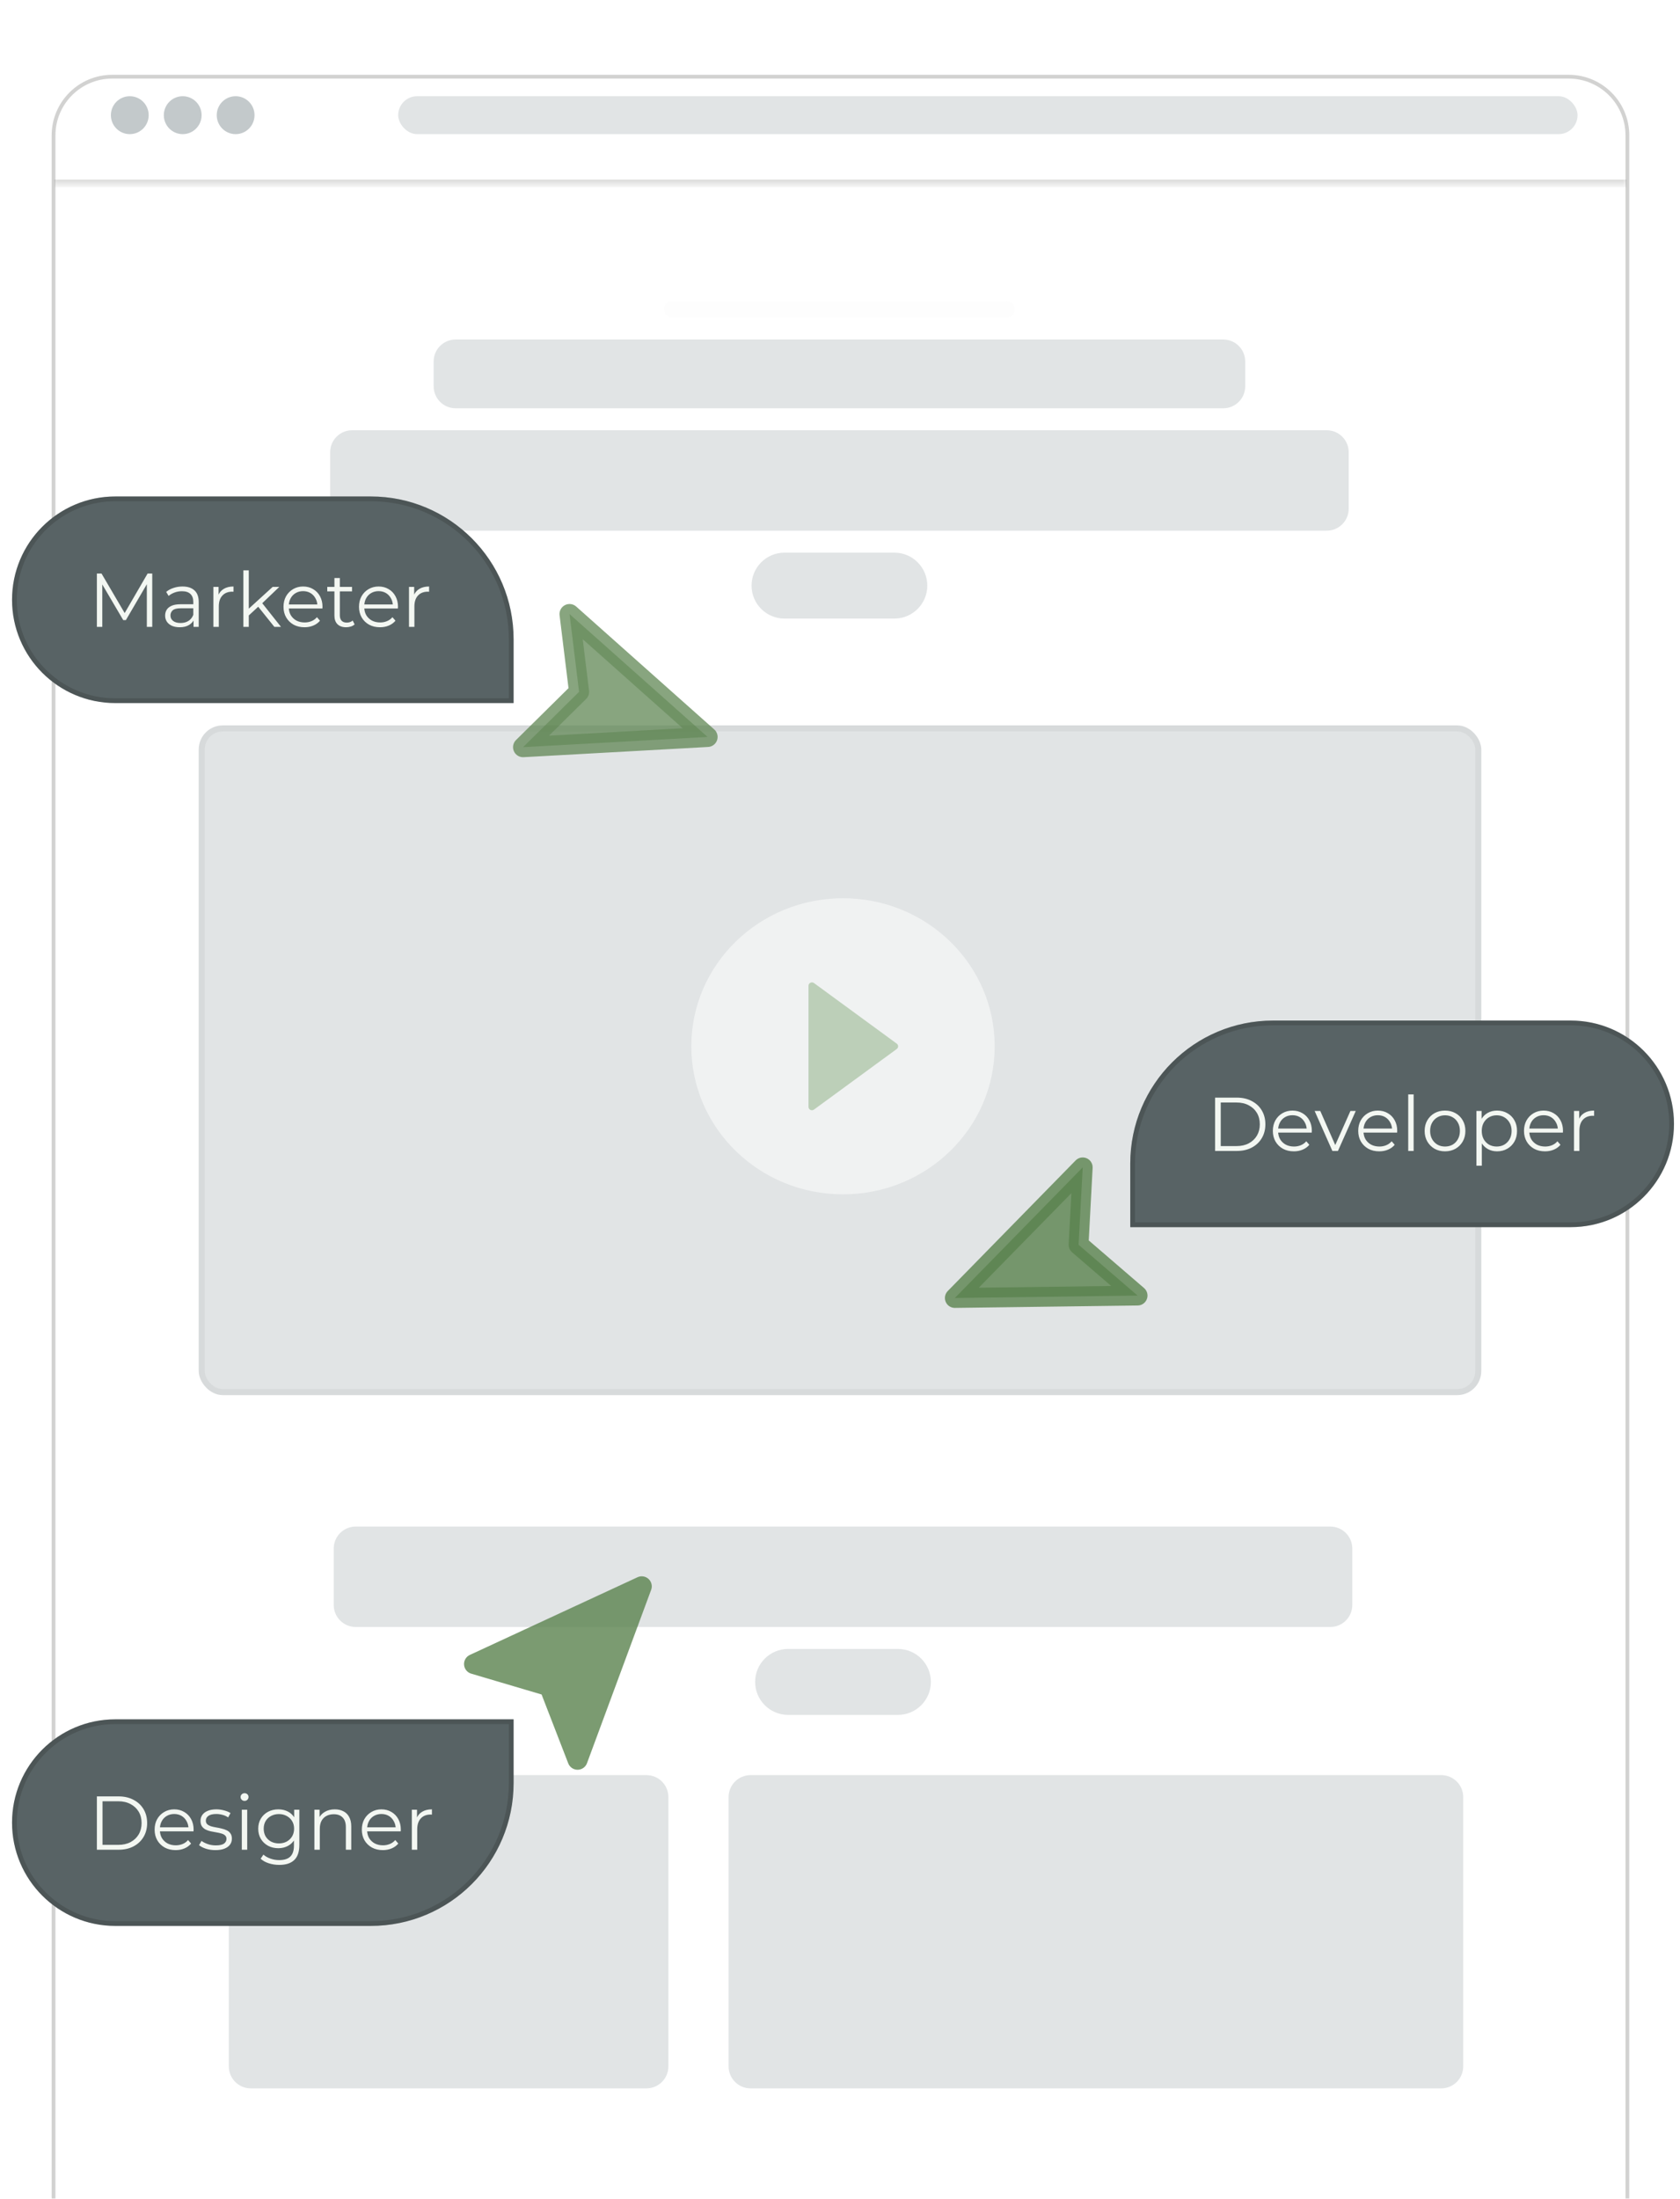
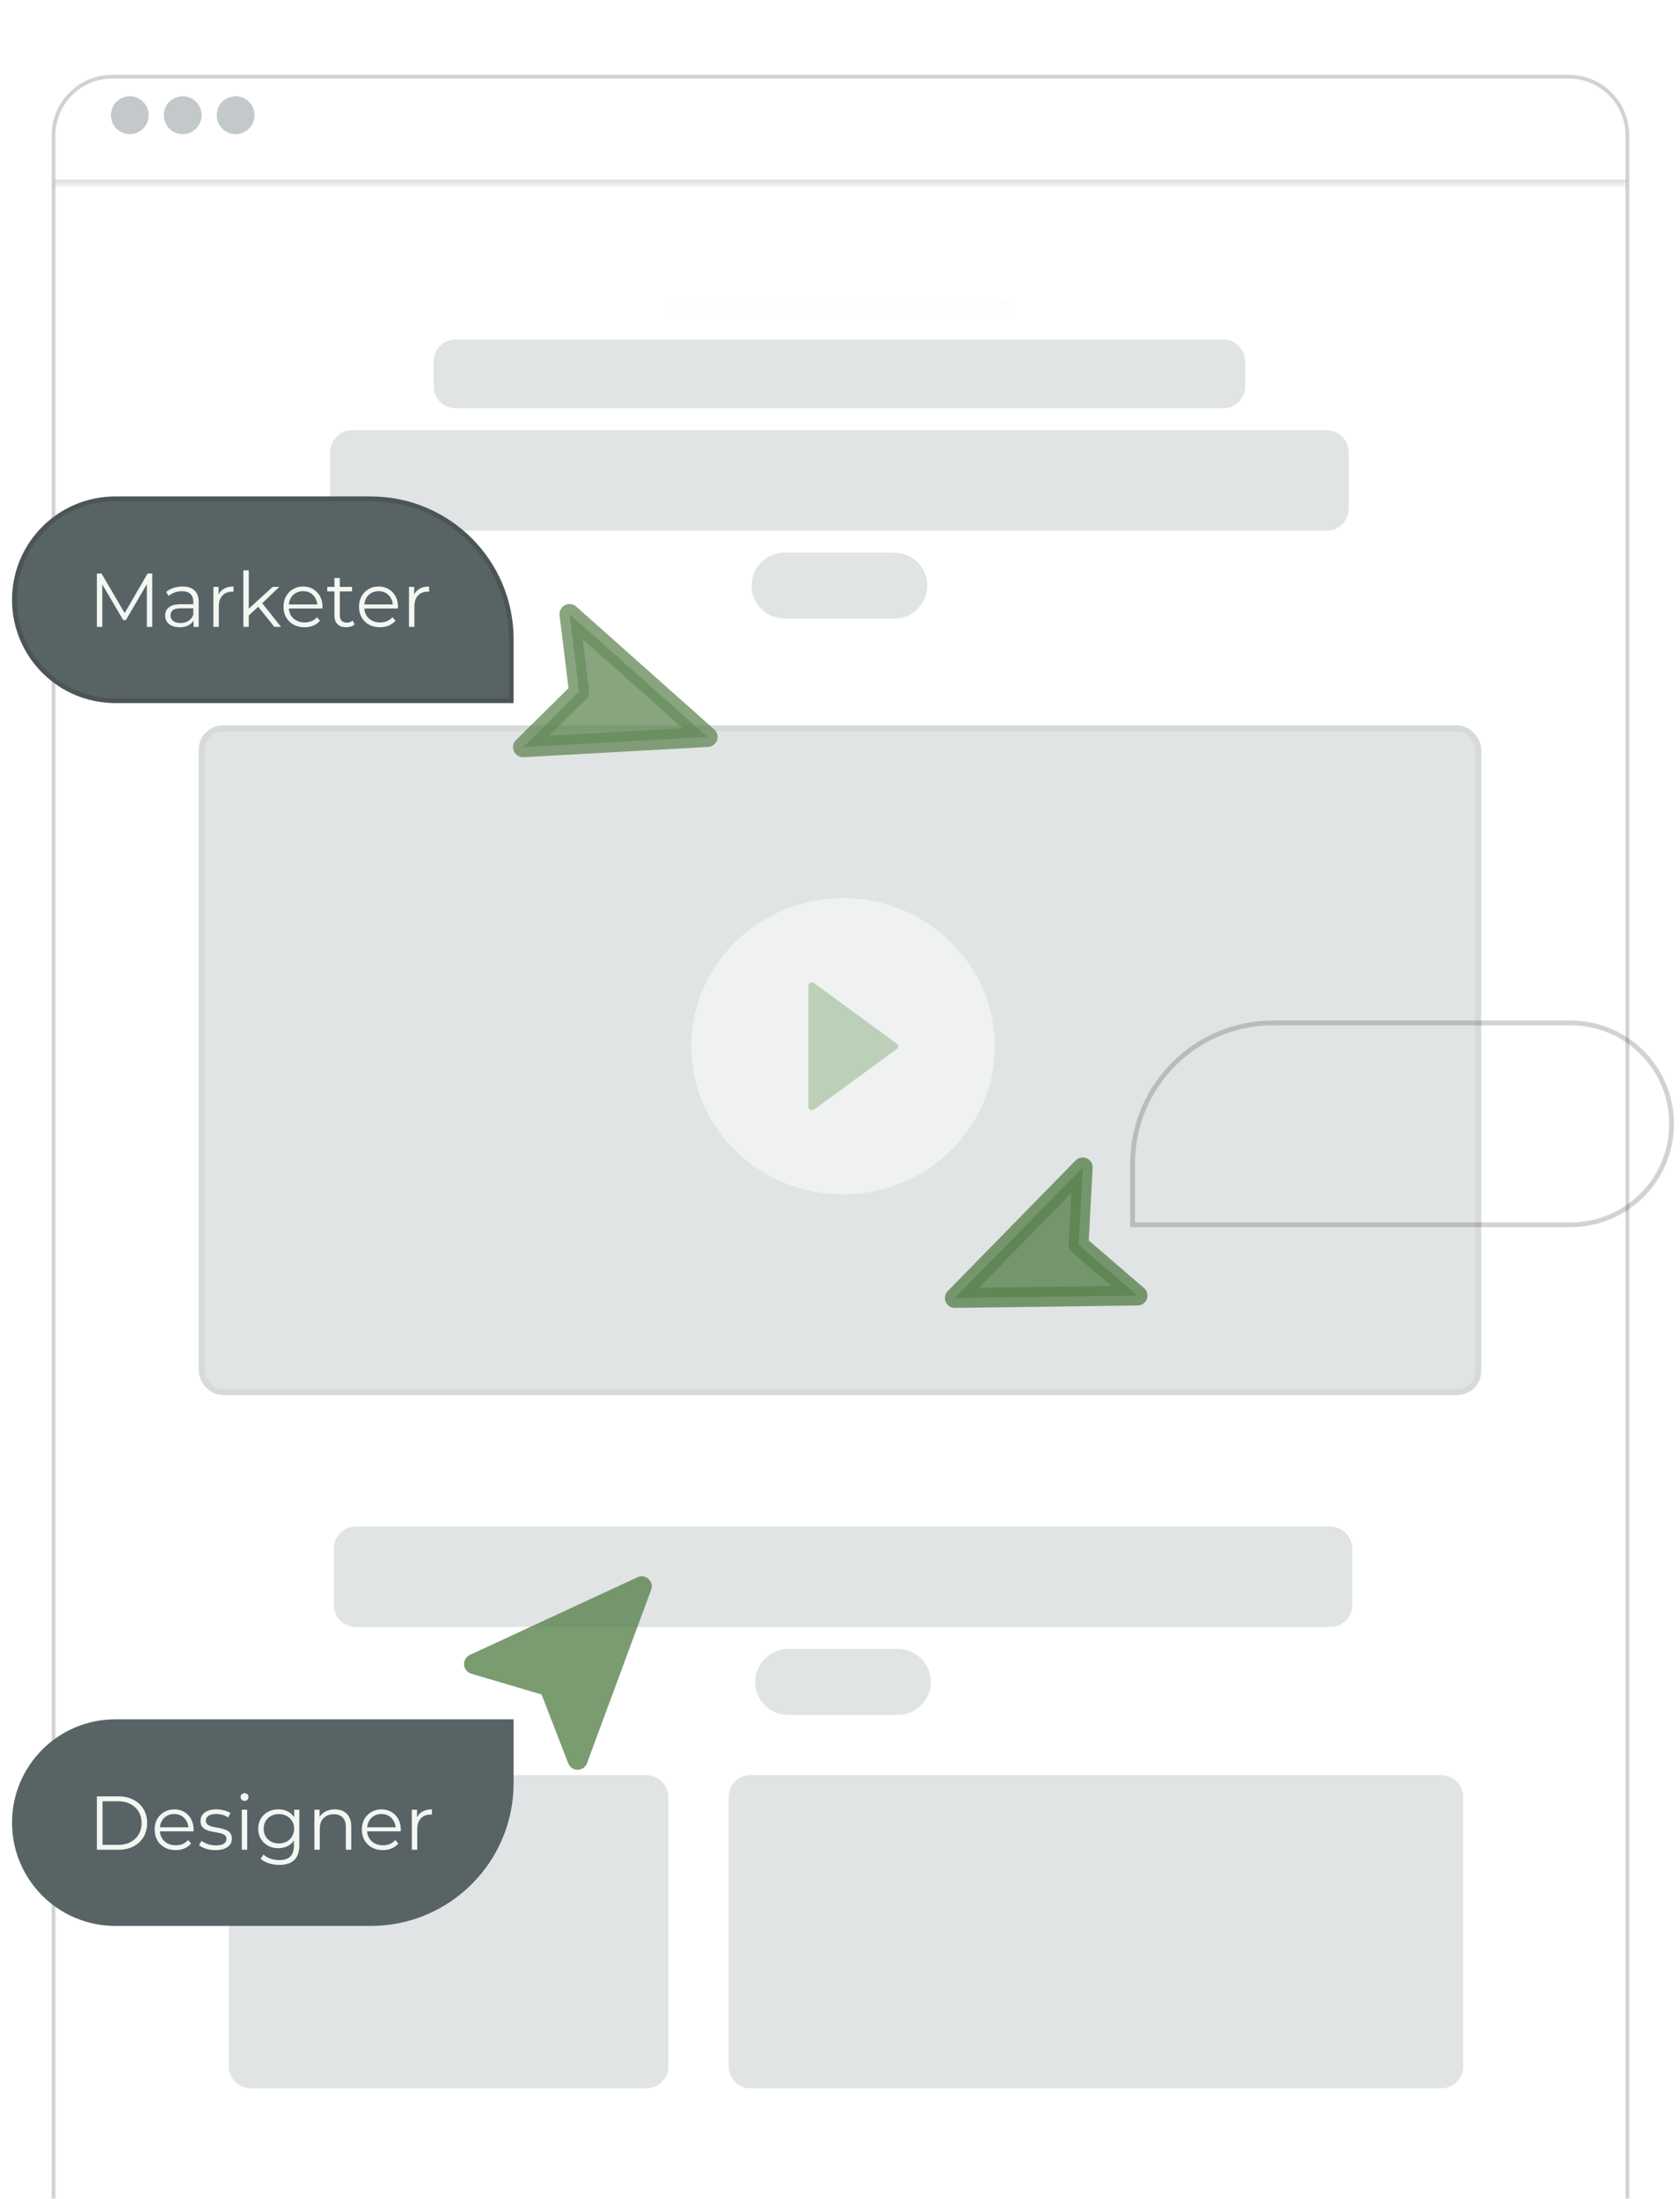
<svg xmlns="http://www.w3.org/2000/svg" width="279" height="365" viewBox="0 0 279 365" fill="none">
  <g filter="url(#filter0_d_5167_43547)">
    <g filter="url(#filter1_d_5167_43547)">
      <path d="M8.578 14.476C8.578 8.92 13.082 4.417 18.637 4.417H260.519C266.075 4.417 270.578 8.92 270.578 14.476V370.357C270.578 375.913 266.075 380.417 260.519 380.417H18.637C13.082 380.417 8.578 375.913 8.578 370.357V14.476Z" fill="white" />
      <path d="M18.638 4.731H260.519C265.9 4.731 270.264 9.094 270.264 14.476V370.357C270.264 375.739 265.9 380.102 260.519 380.102H18.638C13.256 380.102 8.893 375.739 8.893 370.357V14.476C8.893 9.094 13.256 4.731 18.638 4.731Z" stroke="#201E19" stroke-opacity="0.2" stroke-width="0.629" />
    </g>
    <mask id="path-3-inside-1_5167_43547" fill="white">
      <path d="M9 15.733C9 9.483 14.066 4.417 20.316 4.417H258.832C265.082 4.417 270.148 9.483 270.148 15.733V26.453H9V15.733Z" />
    </mask>
    <path d="M9 4.417H270.148H9ZM270.148 27.082H9V25.825H270.148V27.082ZM9 26.453V4.417V26.453ZM270.148 4.417V26.453V4.417Z" fill="#201E19" fill-opacity="0.2" mask="url(#path-3-inside-1_5167_43547)" />
-     <rect x="66.126" y="11.972" width="195.861" height="6.296" rx="3.148" fill="#E1E4E5" />
    <ellipse cx="21.553" cy="15.12" rx="3.138" ry="3.148" fill="#C3C9CB" />
    <ellipse cx="30.343" cy="15.12" rx="3.138" ry="3.148" fill="#C3C9CB" />
    <ellipse cx="39.132" cy="15.12" rx="3.138" ry="3.148" fill="#C3C9CB" />
    <path d="M110.264 47.342C110.264 46.586 110.878 45.972 111.634 45.972H167.176C167.933 45.972 168.546 46.586 168.546 47.342V47.342C168.546 48.099 167.933 48.712 167.176 48.712H111.634C110.878 48.712 110.264 48.099 110.264 47.342V47.342Z" fill="#F8F8F8" fill-opacity="0.2" />
    <path d="M72.017 56.008C72.017 53.994 73.65 52.36 75.665 52.36H203.146C205.16 52.36 206.794 53.994 206.794 56.008V60.129C206.794 62.144 205.16 63.777 203.146 63.777H75.665C73.65 63.777 72.017 62.144 72.017 60.129V56.008Z" fill="#E1E4E5" />
    <path d="M54.828 71.074C54.828 69.059 56.461 67.425 58.476 67.425H220.334C222.349 67.425 223.982 69.059 223.982 71.074V80.446C223.982 82.461 222.349 84.094 220.334 84.094H58.476C56.461 84.094 54.828 82.461 54.828 80.446V71.074Z" fill="#E1E4E5" />
    <path d="M124.813 93.215C124.813 90.192 127.263 87.742 130.285 87.742H148.525C151.547 87.742 153.997 90.192 153.997 93.215V93.215C153.997 96.237 151.547 98.687 148.525 98.687H130.285C127.263 98.687 124.813 96.237 124.813 93.215V93.215Z" fill="#E1E4E5" />
    <rect x="33" y="116.417" width="212.999" height="111.181" rx="4" fill="#E1E4E5" />
    <rect x="33.5" y="116.917" width="211.999" height="110.181" rx="3.5" stroke="#201E19" stroke-opacity="0.05" />
    <g opacity="0.5">
      <path d="M139.998 194.265C153.911 194.265 165.19 183.262 165.19 169.689C165.19 156.116 153.911 145.113 139.998 145.113C126.085 145.113 114.806 156.116 114.806 169.689C114.806 183.262 126.085 194.265 139.998 194.265Z" fill="white" />
      <path d="M134.838 180.306C134.752 180.306 134.663 180.285 134.581 180.246C134.388 180.152 134.267 179.959 134.267 179.747V159.639C134.267 159.428 134.388 159.234 134.581 159.14C134.775 159.045 135.008 159.066 135.182 159.193L148.922 169.246C149.067 169.351 149.151 169.517 149.151 169.693C149.151 169.869 149.067 170.035 148.922 170.139L135.182 180.193C135.081 180.269 134.959 180.306 134.838 180.306Z" fill="#97BA8C" />
    </g>
  </g>
  <path d="M55.423 257.065C55.423 255.05 57.056 253.417 59.071 253.417H220.929C222.944 253.417 224.577 255.05 224.577 257.065V266.437C224.577 268.452 222.944 270.085 220.929 270.085H59.071C57.056 270.085 55.423 268.452 55.423 266.437V257.065Z" fill="#E1E4E5" />
  <path d="M125.408 279.205C125.408 276.183 127.858 273.733 130.88 273.733H149.12C152.142 273.733 154.592 276.183 154.592 279.205V279.205C154.592 282.228 152.142 284.678 149.12 284.678H130.88C127.858 284.678 125.408 282.228 125.408 279.205V279.205Z" fill="#E1E4E5" />
  <path d="M38 298.326C38 296.311 39.633 294.678 41.648 294.678H107.352C109.367 294.678 111 296.311 111 298.326V343.03C111 345.044 109.367 346.678 107.352 346.678H41.648C39.633 346.678 38 345.044 38 343.03V298.326Z" fill="#E1E4E5" />
  <path d="M121 298.326C121 296.311 122.633 294.678 124.648 294.678H239.352C241.367 294.678 243 296.311 243 298.326V343.03C243 345.044 241.367 346.678 239.352 346.678H124.648C122.633 346.678 121 345.044 121 343.03V298.326Z" fill="#E1E4E5" />
  <path d="M2 99.564C2 90.094 9.677 82.416 19.148 82.416H61.581C74.678 82.416 85.295 93.034 85.295 106.131V116.712H19.148C9.677 116.712 2 109.034 2 99.564V99.564Z" fill="#586365" />
  <path d="M19.148 82.812H61.581C74.46 82.812 84.9 93.252 84.9 106.13V116.317H19.148C9.895 116.317 2.396 108.816 2.396 99.564C2.396 90.457 9.663 83.046 18.715 82.817L19.148 82.812Z" stroke="#201E19" stroke-opacity="0.2" stroke-width="0.79" />
  <path d="M16.089 104.064V95.211H16.861L20.908 102.116H20.503L24.513 95.211H25.284V104.064H24.386V96.615H24.601L20.908 102.938H20.465L16.747 96.615H16.987V104.064H16.089ZM32.14 104.064V102.597L32.102 102.357V99.903C32.102 99.338 31.942 98.904 31.622 98.6C31.31 98.297 30.842 98.145 30.218 98.145C29.788 98.145 29.379 98.216 28.991 98.36C28.603 98.503 28.274 98.693 28.004 98.929L27.6 98.259C27.937 97.972 28.342 97.753 28.814 97.601C29.286 97.441 29.783 97.361 30.306 97.361C31.166 97.361 31.828 97.576 32.292 98.006C32.764 98.427 33 99.072 33 99.941V104.064H32.14ZM29.851 104.127C29.353 104.127 28.919 104.047 28.548 103.887C28.186 103.718 27.907 103.491 27.713 103.204C27.52 102.909 27.422 102.572 27.422 102.192C27.422 101.846 27.503 101.534 27.663 101.256C27.831 100.97 28.101 100.742 28.472 100.573C28.852 100.396 29.358 100.308 29.99 100.308H32.279V100.978H30.015C29.375 100.978 28.928 101.092 28.675 101.319C28.43 101.547 28.308 101.83 28.308 102.167C28.308 102.546 28.455 102.85 28.75 103.077C29.046 103.305 29.459 103.419 29.99 103.419C30.496 103.419 30.93 103.305 31.293 103.077C31.664 102.841 31.933 102.504 32.102 102.066L32.304 102.685C32.136 103.124 31.841 103.474 31.419 103.735C31.006 103.997 30.483 104.127 29.851 104.127ZM35.439 104.064V97.424H36.299V99.233L36.211 98.916C36.396 98.41 36.708 98.027 37.147 97.766C37.585 97.496 38.129 97.361 38.778 97.361V98.233C38.744 98.233 38.711 98.233 38.677 98.233C38.643 98.225 38.609 98.221 38.576 98.221C37.876 98.221 37.328 98.436 36.932 98.866C36.535 99.287 36.337 99.89 36.337 100.674V104.064H35.439ZM41.125 102.344L41.15 101.193L45.286 97.424H46.386L43.465 100.219L42.959 100.649L41.125 102.344ZM40.417 104.064V94.679H41.315V104.064H40.417ZM45.564 104.064L42.794 100.611L43.376 99.915L46.665 104.064H45.564ZM50.574 104.127C49.882 104.127 49.275 103.984 48.752 103.697C48.23 103.402 47.821 103.002 47.526 102.496C47.23 101.981 47.083 101.395 47.083 100.738C47.083 100.08 47.222 99.498 47.5 98.992C47.787 98.486 48.175 98.09 48.664 97.803C49.161 97.508 49.718 97.361 50.333 97.361C50.957 97.361 51.51 97.504 51.99 97.791C52.479 98.069 52.863 98.465 53.141 98.98C53.419 99.486 53.559 100.072 53.559 100.738C53.559 100.78 53.554 100.826 53.546 100.877C53.546 100.919 53.546 100.965 53.546 101.016H47.766V100.346H53.065L52.711 100.611C52.711 100.131 52.606 99.705 52.395 99.334C52.193 98.954 51.914 98.659 51.56 98.448C51.206 98.238 50.797 98.132 50.333 98.132C49.878 98.132 49.469 98.238 49.107 98.448C48.744 98.659 48.462 98.954 48.259 99.334C48.057 99.713 47.956 100.147 47.956 100.636V100.776C47.956 101.281 48.065 101.728 48.285 102.116C48.512 102.496 48.824 102.795 49.22 103.014C49.625 103.225 50.085 103.33 50.599 103.33C51.004 103.33 51.379 103.259 51.725 103.115C52.079 102.972 52.382 102.753 52.635 102.458L53.141 103.04C52.846 103.394 52.475 103.663 52.028 103.849C51.59 104.034 51.105 104.127 50.574 104.127ZM57.486 104.127C56.862 104.127 56.381 103.959 56.044 103.621C55.707 103.284 55.538 102.808 55.538 102.192V95.957H56.436V102.142C56.436 102.529 56.533 102.829 56.727 103.04C56.929 103.25 57.216 103.356 57.587 103.356C57.983 103.356 58.312 103.242 58.574 103.014L58.89 103.659C58.713 103.819 58.498 103.937 58.245 104.013C58 104.089 57.747 104.127 57.486 104.127ZM54.349 98.17V97.424H58.46V98.17H54.349ZM63.11 104.127C62.419 104.127 61.812 103.984 61.289 103.697C60.766 103.402 60.357 103.002 60.062 102.496C59.767 101.981 59.619 101.395 59.619 100.738C59.619 100.08 59.759 99.498 60.037 98.992C60.324 98.486 60.711 98.09 61.2 97.803C61.698 97.508 62.254 97.361 62.87 97.361C63.494 97.361 64.046 97.504 64.527 97.791C65.016 98.069 65.399 98.465 65.678 98.98C65.956 99.486 66.095 100.072 66.095 100.738C66.095 100.78 66.091 100.826 66.082 100.877C66.082 100.919 66.082 100.965 66.082 101.016H60.302V100.346H65.602L65.248 100.611C65.248 100.131 65.142 99.705 64.931 99.334C64.729 98.954 64.451 98.659 64.097 98.448C63.743 98.238 63.334 98.132 62.87 98.132C62.415 98.132 62.006 98.238 61.643 98.448C61.281 98.659 60.998 98.954 60.796 99.334C60.593 99.713 60.492 100.147 60.492 100.636V100.776C60.492 101.281 60.602 101.728 60.821 102.116C61.049 102.496 61.361 102.795 61.757 103.014C62.162 103.225 62.621 103.33 63.136 103.33C63.54 103.33 63.915 103.259 64.261 103.115C64.615 102.972 64.919 102.753 65.172 102.458L65.678 103.04C65.382 103.394 65.011 103.663 64.565 103.849C64.126 104.034 63.641 104.127 63.11 104.127ZM67.923 104.064V97.424H68.783V99.233L68.694 98.916C68.88 98.41 69.192 98.027 69.63 97.766C70.069 97.496 70.612 97.361 71.262 97.361V98.233C71.228 98.233 71.194 98.233 71.161 98.233C71.127 98.225 71.093 98.221 71.059 98.221C70.36 98.221 69.811 98.436 69.415 98.866C69.019 99.287 68.821 99.89 68.821 100.674V104.064H67.923Z" fill="#F3F7F2" />
  <g opacity="0.9" clip-path="url(#clip0_5167_43547)">
    <path opacity="0.8" d="M117.507 122.335L94.583 101.936L96.167 114.847L86.868 124.033L117.507 122.335Z" fill="#5A824E" stroke="#5A824E" stroke-width="3.333" stroke-linecap="round" stroke-linejoin="round" />
  </g>
-   <path d="M278 186.564C278 177.094 270.323 169.417 260.852 169.417H211.419C198.322 169.417 187.705 180.034 187.705 193.131V203.712H260.852C270.323 203.712 278 196.034 278 186.564V186.564Z" fill="#586365" />
  <path d="M260.853 169.812H211.419C198.54 169.812 188.1 180.252 188.1 193.13V203.317H260.853C270.105 203.317 277.604 195.816 277.604 186.564C277.604 177.312 270.104 169.812 260.853 169.812Z" stroke="#201E19" stroke-opacity="0.2" stroke-width="0.79" />
-   <path d="M201.794 191.064V182.211H205.399C206.343 182.211 207.17 182.4 207.878 182.78C208.595 183.151 209.151 183.669 209.547 184.335C209.944 185.002 210.142 185.769 210.142 186.637C210.142 187.506 209.944 188.273 209.547 188.939C209.151 189.605 208.595 190.128 207.878 190.507C207.17 190.878 206.343 191.064 205.399 191.064H201.794ZM202.73 190.255H205.348C206.133 190.255 206.811 190.103 207.385 189.799C207.966 189.487 208.418 189.061 208.738 188.522C209.058 187.974 209.219 187.346 209.219 186.637C209.219 185.921 209.058 185.292 208.738 184.753C208.418 184.213 207.966 183.792 207.385 183.488C206.811 183.176 206.133 183.02 205.348 183.02H202.73V190.255ZM214.874 191.127C214.183 191.127 213.576 190.984 213.053 190.697C212.53 190.402 212.121 190.002 211.826 189.496C211.531 188.981 211.383 188.395 211.383 187.738C211.383 187.08 211.523 186.498 211.801 185.992C212.087 185.486 212.475 185.09 212.964 184.803C213.462 184.508 214.018 184.361 214.634 184.361C215.258 184.361 215.81 184.504 216.291 184.791C216.78 185.069 217.163 185.465 217.442 185.98C217.72 186.486 217.859 187.072 217.859 187.738C217.859 187.78 217.855 187.826 217.846 187.877C217.846 187.919 217.846 187.965 217.846 188.016H212.066V187.346H217.366L217.012 187.611C217.012 187.131 216.906 186.705 216.695 186.334C216.493 185.954 216.215 185.659 215.861 185.448C215.507 185.238 215.098 185.132 214.634 185.132C214.179 185.132 213.77 185.238 213.407 185.448C213.044 185.659 212.762 185.954 212.56 186.334C212.357 186.713 212.256 187.147 212.256 187.636V187.776C212.256 188.281 212.366 188.728 212.585 189.116C212.813 189.496 213.125 189.795 213.521 190.014C213.926 190.225 214.385 190.33 214.899 190.33C215.304 190.33 215.679 190.259 216.025 190.115C216.379 189.972 216.683 189.753 216.936 189.458L217.442 190.04C217.147 190.394 216.776 190.663 216.329 190.849C215.89 191.034 215.405 191.127 214.874 191.127ZM221.271 191.064L218.324 184.424H219.26L221.966 190.583H221.524L224.268 184.424H225.154L222.194 191.064H221.271ZM229.053 191.127C228.362 191.127 227.755 190.984 227.232 190.697C226.709 190.402 226.3 190.002 226.005 189.496C225.71 188.981 225.563 188.395 225.563 187.738C225.563 187.08 225.702 186.498 225.98 185.992C226.267 185.486 226.655 185.09 227.144 184.803C227.641 184.508 228.198 184.361 228.813 184.361C229.437 184.361 229.989 184.504 230.47 184.791C230.959 185.069 231.343 185.465 231.621 185.98C231.899 186.486 232.038 187.072 232.038 187.738C232.038 187.78 232.034 187.826 232.026 187.877C232.026 187.919 232.026 187.965 232.026 188.016H226.246V187.346H231.545L231.191 187.611C231.191 187.131 231.085 186.705 230.875 186.334C230.672 185.954 230.394 185.659 230.04 185.448C229.686 185.238 229.277 185.132 228.813 185.132C228.358 185.132 227.949 185.238 227.586 185.448C227.224 185.659 226.941 185.954 226.739 186.334C226.536 186.713 226.435 187.147 226.435 187.636V187.776C226.435 188.281 226.545 188.728 226.764 189.116C226.992 189.496 227.304 189.795 227.7 190.014C228.105 190.225 228.564 190.33 229.079 190.33C229.483 190.33 229.859 190.259 230.204 190.115C230.558 189.972 230.862 189.753 231.115 189.458L231.621 190.04C231.326 190.394 230.955 190.663 230.508 190.849C230.069 191.034 229.585 191.127 229.053 191.127ZM233.866 191.064V181.679H234.764V191.064H233.866ZM239.969 191.127C239.328 191.127 238.751 190.984 238.236 190.697C237.731 190.402 237.33 190.002 237.035 189.496C236.74 188.981 236.592 188.395 236.592 187.738C236.592 187.072 236.74 186.486 237.035 185.98C237.33 185.474 237.731 185.077 238.236 184.791C238.742 184.504 239.32 184.361 239.969 184.361C240.627 184.361 241.209 184.504 241.715 184.791C242.229 185.077 242.629 185.474 242.916 185.98C243.211 186.486 243.359 187.072 243.359 187.738C243.359 188.395 243.211 188.981 242.916 189.496C242.629 190.002 242.229 190.402 241.715 190.697C241.2 190.984 240.618 191.127 239.969 191.127ZM239.969 190.33C240.45 190.33 240.876 190.225 241.247 190.014C241.618 189.795 241.908 189.491 242.119 189.104C242.338 188.707 242.448 188.252 242.448 187.738C242.448 187.215 242.338 186.76 242.119 186.372C241.908 185.984 241.618 185.685 241.247 185.474C240.876 185.254 240.454 185.145 239.982 185.145C239.51 185.145 239.088 185.254 238.717 185.474C238.346 185.685 238.051 185.984 237.832 186.372C237.612 186.76 237.503 187.215 237.503 187.738C237.503 188.252 237.612 188.707 237.832 189.104C238.051 189.491 238.346 189.795 238.717 190.014C239.088 190.225 239.505 190.33 239.969 190.33ZM248.62 191.127C248.046 191.127 247.528 190.997 247.064 190.735C246.6 190.465 246.229 190.082 245.951 189.584C245.681 189.078 245.546 188.463 245.546 187.738C245.546 187.013 245.681 186.401 245.951 185.904C246.221 185.398 246.587 185.014 247.051 184.753C247.515 184.491 248.038 184.361 248.62 184.361C249.252 184.361 249.817 184.504 250.314 184.791C250.82 185.069 251.216 185.465 251.503 185.98C251.79 186.486 251.933 187.072 251.933 187.738C251.933 188.412 251.79 189.002 251.503 189.508C251.216 190.014 250.82 190.411 250.314 190.697C249.817 190.984 249.252 191.127 248.62 191.127ZM245.192 193.518V184.424H246.052V186.422L245.964 187.75L246.09 189.091V193.518H245.192ZM248.556 190.33C249.028 190.33 249.45 190.225 249.821 190.014C250.192 189.795 250.487 189.491 250.706 189.104C250.926 188.707 251.035 188.252 251.035 187.738C251.035 187.223 250.926 186.772 250.706 186.384C250.487 185.996 250.192 185.693 249.821 185.474C249.45 185.254 249.028 185.145 248.556 185.145C248.084 185.145 247.658 185.254 247.279 185.474C246.908 185.693 246.613 185.996 246.394 186.384C246.183 186.772 246.077 187.223 246.077 187.738C246.077 188.252 246.183 188.707 246.394 189.104C246.613 189.491 246.908 189.795 247.279 190.014C247.658 190.225 248.084 190.33 248.556 190.33ZM256.584 191.127C255.893 191.127 255.286 190.984 254.763 190.697C254.24 190.402 253.831 190.002 253.536 189.496C253.241 188.981 253.093 188.395 253.093 187.738C253.093 187.08 253.233 186.498 253.511 185.992C253.797 185.486 254.185 185.09 254.674 184.803C255.172 184.508 255.728 184.361 256.344 184.361C256.968 184.361 257.52 184.504 258.001 184.791C258.49 185.069 258.873 185.465 259.152 185.98C259.43 186.486 259.569 187.072 259.569 187.738C259.569 187.78 259.565 187.826 259.556 187.877C259.556 187.919 259.556 187.965 259.556 188.016H253.776V187.346H259.076L258.722 187.611C258.722 187.131 258.616 186.705 258.405 186.334C258.203 185.954 257.925 185.659 257.571 185.448C257.217 185.238 256.808 185.132 256.344 185.132C255.889 185.132 255.48 185.238 255.117 185.448C254.754 185.659 254.472 185.954 254.27 186.334C254.067 186.713 253.966 187.147 253.966 187.636V187.776C253.966 188.281 254.076 188.728 254.295 189.116C254.523 189.496 254.835 189.795 255.231 190.014C255.636 190.225 256.095 190.33 256.609 190.33C257.014 190.33 257.389 190.259 257.735 190.115C258.089 189.972 258.393 189.753 258.646 189.458L259.152 190.04C258.857 190.394 258.486 190.663 258.039 190.849C257.6 191.034 257.115 191.127 256.584 191.127ZM261.397 191.064V184.424H262.257V186.233L262.168 185.916C262.354 185.41 262.666 185.027 263.104 184.765C263.543 184.496 264.086 184.361 264.736 184.361V185.233C264.702 185.233 264.668 185.233 264.635 185.233C264.601 185.225 264.567 185.221 264.533 185.221C263.834 185.221 263.285 185.436 262.889 185.866C262.493 186.287 262.295 186.89 262.295 187.674V191.064H261.397Z" fill="#F3F7F2" />
  <g clip-path="url(#clip1_5167_43547)">
    <path opacity="0.8" d="M158.572 215.471L179.808 193.791L179.12 206.637L188.917 215.07L158.572 215.471Z" fill="#5A824E" stroke="#5A824E" stroke-width="3.297" stroke-linecap="round" stroke-linejoin="round" />
  </g>
  <path d="M2 302.564C2 293.093 9.677 285.416 19.148 285.416H85.295V296.001C85.295 309.096 74.68 319.711 61.585 319.711H19.148C9.677 319.711 2 312.034 2 302.564V302.564Z" fill="#586365" />
-   <path d="M19.148 285.812H84.9V296.001C84.9 308.877 74.461 319.316 61.585 319.316H19.148C9.895 319.316 2.396 311.816 2.396 302.563C2.396 293.312 9.896 285.812 19.148 285.812Z" stroke="#201E19" stroke-opacity="0.2" stroke-width="0.79" />
  <path d="M16.089 307.063V298.21H19.694C20.638 298.21 21.465 298.4 22.173 298.779C22.89 299.15 23.446 299.669 23.842 300.335C24.239 301.001 24.437 301.768 24.437 302.637C24.437 303.505 24.239 304.273 23.842 304.939C23.446 305.605 22.89 306.128 22.173 306.507C21.465 306.878 20.638 307.063 19.694 307.063H16.089ZM17.025 306.254H19.643C20.427 306.254 21.106 306.102 21.68 305.799C22.261 305.487 22.712 305.061 23.033 304.521C23.353 303.973 23.513 303.345 23.513 302.637C23.513 301.92 23.353 301.292 23.033 300.752C22.712 300.213 22.261 299.791 21.68 299.488C21.106 299.176 20.427 299.02 19.643 299.02H17.025V306.254ZM29.169 307.127C28.478 307.127 27.871 306.983 27.348 306.697C26.825 306.402 26.416 306.001 26.121 305.495C25.826 304.981 25.678 304.395 25.678 303.737C25.678 303.079 25.817 302.498 26.096 301.992C26.382 301.486 26.77 301.09 27.259 300.803C27.757 300.508 28.313 300.36 28.929 300.36C29.553 300.36 30.105 300.504 30.586 300.79C31.075 301.069 31.458 301.465 31.737 301.979C32.015 302.485 32.154 303.071 32.154 303.737C32.154 303.779 32.15 303.826 32.141 303.876C32.141 303.918 32.141 303.965 32.141 304.015H26.361V303.345H31.661L31.306 303.611C31.306 303.13 31.201 302.704 30.99 302.333C30.788 301.954 30.51 301.659 30.156 301.448C29.802 301.237 29.392 301.132 28.929 301.132C28.474 301.132 28.064 301.237 27.702 301.448C27.339 301.659 27.057 301.954 26.855 302.333C26.652 302.713 26.551 303.147 26.551 303.636V303.775C26.551 304.281 26.661 304.728 26.88 305.116C27.108 305.495 27.419 305.794 27.816 306.014C28.221 306.225 28.68 306.33 29.194 306.33C29.599 306.33 29.974 306.258 30.32 306.115C30.674 305.972 30.978 305.752 31.231 305.457L31.737 306.039C31.442 306.393 31.07 306.663 30.624 306.848C30.185 307.034 29.7 307.127 29.169 307.127ZM35.765 307.127C35.217 307.127 34.698 307.051 34.209 306.899C33.72 306.739 33.337 306.541 33.058 306.305L33.463 305.596C33.733 305.799 34.079 305.976 34.5 306.128C34.922 306.271 35.364 306.343 35.828 306.343C36.461 306.343 36.916 306.246 37.194 306.052C37.472 305.849 37.612 305.584 37.612 305.255C37.612 305.01 37.532 304.821 37.371 304.686C37.219 304.542 37.017 304.437 36.764 304.37C36.511 304.294 36.229 304.23 35.917 304.18C35.605 304.129 35.293 304.07 34.981 304.003C34.677 303.935 34.399 303.838 34.146 303.712C33.893 303.577 33.687 303.396 33.526 303.168C33.375 302.94 33.299 302.637 33.299 302.257C33.299 301.895 33.4 301.57 33.602 301.284C33.805 300.997 34.1 300.773 34.488 300.613C34.884 300.445 35.364 300.36 35.929 300.36C36.359 300.36 36.789 300.419 37.219 300.537C37.65 300.647 38.004 300.794 38.282 300.98L37.89 301.701C37.595 301.499 37.279 301.355 36.941 301.271C36.604 301.178 36.267 301.132 35.929 301.132C35.331 301.132 34.888 301.237 34.602 301.448C34.323 301.65 34.184 301.912 34.184 302.232C34.184 302.485 34.26 302.683 34.412 302.827C34.572 302.97 34.779 303.084 35.032 303.168C35.293 303.244 35.575 303.307 35.879 303.358C36.191 303.408 36.499 303.472 36.802 303.547C37.114 303.615 37.397 303.712 37.65 303.838C37.911 303.956 38.117 304.129 38.269 304.357C38.429 304.576 38.51 304.867 38.51 305.23C38.51 305.617 38.4 305.955 38.181 306.241C37.97 306.52 37.658 306.739 37.245 306.899C36.84 307.051 36.347 307.127 35.765 307.127ZM40.157 307.063V300.423H41.055V307.063H40.157ZM40.613 298.956C40.427 298.956 40.271 298.893 40.145 298.767C40.018 298.64 39.955 298.488 39.955 298.311C39.955 298.134 40.018 297.987 40.145 297.869C40.271 297.742 40.427 297.679 40.613 297.679C40.798 297.679 40.954 297.738 41.081 297.856C41.207 297.974 41.27 298.122 41.27 298.299C41.27 298.484 41.207 298.64 41.081 298.767C40.962 298.893 40.807 298.956 40.613 298.956ZM46.387 309.58C45.78 309.58 45.198 309.492 44.642 309.315C44.085 309.138 43.634 308.885 43.288 308.556L43.744 307.873C44.056 308.151 44.439 308.37 44.895 308.531C45.358 308.699 45.847 308.784 46.362 308.784C47.205 308.784 47.825 308.585 48.221 308.189C48.617 307.801 48.815 307.194 48.815 306.368V304.711L48.942 303.573L48.853 302.434V300.423H49.713V306.254C49.713 307.401 49.431 308.24 48.866 308.771C48.309 309.311 47.483 309.58 46.387 309.58ZM46.222 306.811C45.59 306.811 45.021 306.676 44.515 306.406C44.009 306.128 43.609 305.744 43.314 305.255C43.027 304.766 42.884 304.205 42.884 303.573C42.884 302.94 43.027 302.384 43.314 301.903C43.609 301.414 44.009 301.035 44.515 300.765C45.021 300.495 45.59 300.36 46.222 300.36C46.813 300.36 47.344 300.482 47.816 300.727C48.288 300.972 48.663 301.334 48.942 301.815C49.22 302.295 49.359 302.881 49.359 303.573C49.359 304.264 49.22 304.85 48.942 305.331C48.663 305.811 48.288 306.178 47.816 306.431C47.344 306.684 46.813 306.811 46.222 306.811ZM46.311 306.014C46.8 306.014 47.234 305.913 47.614 305.71C47.993 305.499 48.292 305.213 48.512 304.85C48.731 304.479 48.841 304.053 48.841 303.573C48.841 303.092 48.731 302.671 48.512 302.308C48.292 301.945 47.993 301.663 47.614 301.461C47.234 301.25 46.8 301.144 46.311 301.144C45.831 301.144 45.396 301.25 45.008 301.461C44.629 301.663 44.33 301.945 44.11 302.308C43.9 302.671 43.794 303.092 43.794 303.573C43.794 304.053 43.9 304.479 44.11 304.85C44.33 305.213 44.629 305.499 45.008 305.71C45.396 305.913 45.831 306.014 46.311 306.014ZM55.602 300.36C56.141 300.36 56.613 300.466 57.018 300.676C57.431 300.879 57.752 301.191 57.979 301.612C58.215 302.034 58.334 302.565 58.334 303.206V307.063H57.435V303.294C57.435 302.595 57.258 302.068 56.904 301.714C56.559 301.351 56.07 301.17 55.437 301.17C54.965 301.17 54.552 301.267 54.198 301.461C53.852 301.646 53.582 301.92 53.388 302.283C53.203 302.637 53.11 303.067 53.11 303.573V307.063H52.212V300.423H53.072V302.245L52.933 301.903C53.144 301.423 53.481 301.047 53.945 300.778C54.408 300.499 54.961 300.36 55.602 300.36ZM63.58 307.127C62.888 307.127 62.281 306.983 61.758 306.697C61.236 306.402 60.827 306.001 60.531 305.495C60.236 304.981 60.089 304.395 60.089 303.737C60.089 303.079 60.228 302.498 60.506 301.992C60.793 301.486 61.181 301.09 61.67 300.803C62.167 300.508 62.724 300.36 63.339 300.36C63.963 300.36 64.515 300.504 64.996 300.79C65.485 301.069 65.869 301.465 66.147 301.979C66.425 302.485 66.564 303.071 66.564 303.737C66.564 303.779 66.56 303.826 66.552 303.876C66.552 303.918 66.552 303.965 66.552 304.015H60.772V303.345H66.071L65.717 303.611C65.717 303.13 65.612 302.704 65.401 302.333C65.198 301.954 64.92 301.659 64.566 301.448C64.212 301.237 63.803 301.132 63.339 301.132C62.884 301.132 62.475 301.237 62.112 301.448C61.75 301.659 61.467 301.954 61.265 302.333C61.063 302.713 60.962 303.147 60.962 303.636V303.775C60.962 304.281 61.071 304.728 61.29 305.116C61.518 305.495 61.83 305.794 62.226 306.014C62.631 306.225 63.09 306.33 63.605 306.33C64.01 306.33 64.385 306.258 64.731 306.115C65.085 305.972 65.388 305.752 65.641 305.457L66.147 306.039C65.852 306.393 65.481 306.663 65.034 306.848C64.596 307.034 64.111 307.127 63.58 307.127ZM68.392 307.063V300.423H69.252V302.232L69.164 301.916C69.349 301.41 69.661 301.026 70.1 300.765C70.538 300.495 71.082 300.36 71.731 300.36V301.233C71.697 301.233 71.664 301.233 71.63 301.233C71.596 301.224 71.562 301.22 71.529 301.22C70.829 301.22 70.281 301.435 69.885 301.865C69.488 302.287 69.29 302.89 69.29 303.674V307.063H68.392Z" fill="#F3F7F2" />
  <g opacity="0.8">
    <path d="M106.574 263.341L78.729 276.236L91.201 279.929L95.92 292.118L106.574 263.341Z" fill="#5A824E" stroke="#5A824E" stroke-width="3.333" stroke-linecap="round" stroke-linejoin="round" />
  </g>
  <defs>
    <filter id="filter0_d_5167_43547" x="0.978" y="0.817" width="277.622" height="391.2" filterUnits="userSpaceOnUse" color-interpolation-filters="sRGB">
      <feFlood flood-opacity="0" result="BackgroundImageFix" />
      <feColorMatrix in="SourceAlpha" type="matrix" values="0 0 0 0 0 0 0 0 0 0 0 0 0 0 0 0 0 0 127 0" result="hardAlpha" />
      <feOffset dy="4" />
      <feGaussianBlur stdDeviation="3.8" />
      <feComposite in2="hardAlpha" operator="out" />
      <feColorMatrix type="matrix" values="0 0 0 0 0.357 0 0 0 0 0.51 0 0 0 0 0.306 0 0 0 0.2 0" />
      <feBlend mode="normal" in2="BackgroundImageFix" result="effect1_dropShadow_5167_43547" />
      <feBlend mode="normal" in="SourceGraphic" in2="effect1_dropShadow_5167_43547" result="shape" />
    </filter>
    <filter id="filter1_d_5167_43547" x="0.978" y="0.817" width="277.2" height="391.2" filterUnits="userSpaceOnUse" color-interpolation-filters="sRGB">
      <feFlood flood-opacity="0" result="BackgroundImageFix" />
      <feColorMatrix in="SourceAlpha" type="matrix" values="0 0 0 0 0 0 0 0 0 0 0 0 0 0 0 0 0 0 127 0" result="hardAlpha" />
      <feOffset dy="4" />
      <feGaussianBlur stdDeviation="3.8" />
      <feComposite in2="hardAlpha" operator="out" />
      <feColorMatrix type="matrix" values="0 0 0 0 0.357 0 0 0 0 0.51 0 0 0 0 0.306 0 0 0 0.2 0" />
      <feBlend mode="normal" in2="BackgroundImageFix" result="effect1_dropShadow_5167_43547" />
      <feBlend mode="normal" in="SourceGraphic" in2="effect1_dropShadow_5167_43547" result="shape" />
    </filter>
    <clipPath id="clip0_5167_43547">
      <rect width="40" height="40" fill="white" transform="translate(126.407 125.443) rotate(154.246)" />
    </clipPath>
    <clipPath id="clip1_5167_43547">
      <rect width="39.559" height="39.559" fill="white" transform="matrix(0.928 0.372 0.372 -0.928 150 219.14)" />
    </clipPath>
  </defs>
</svg>